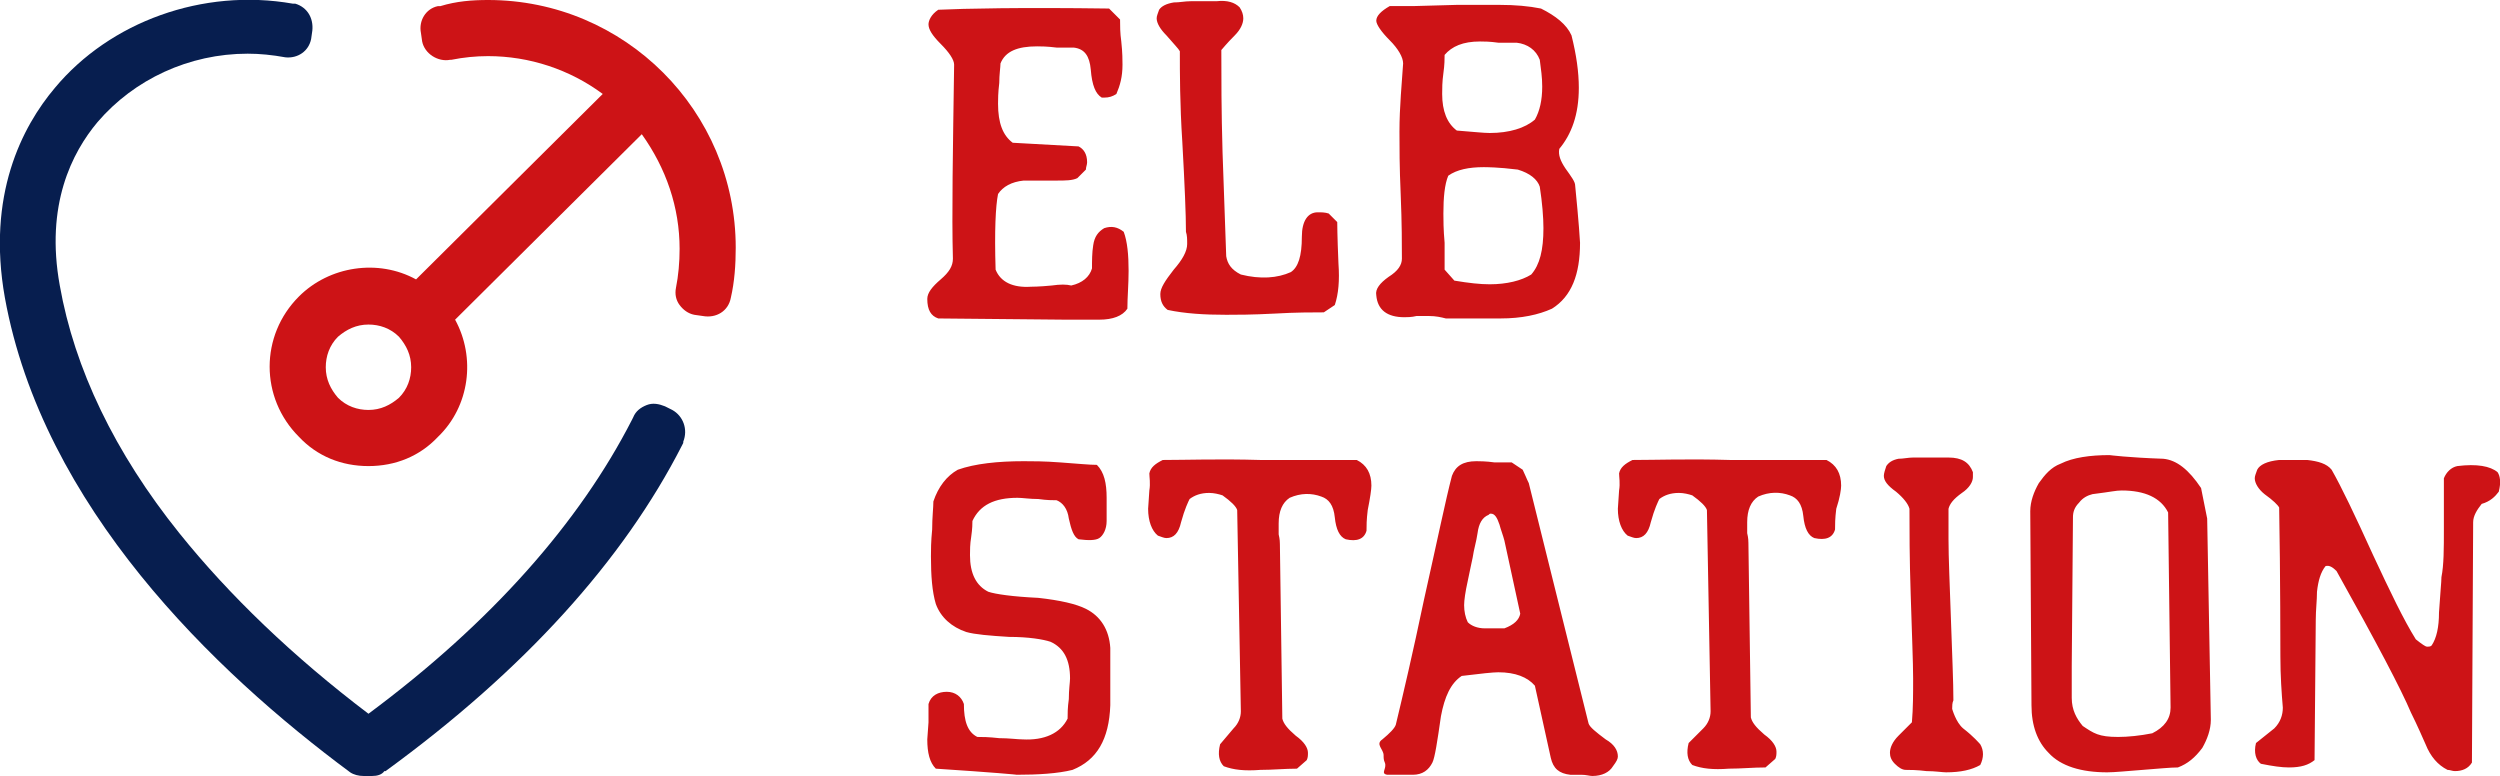
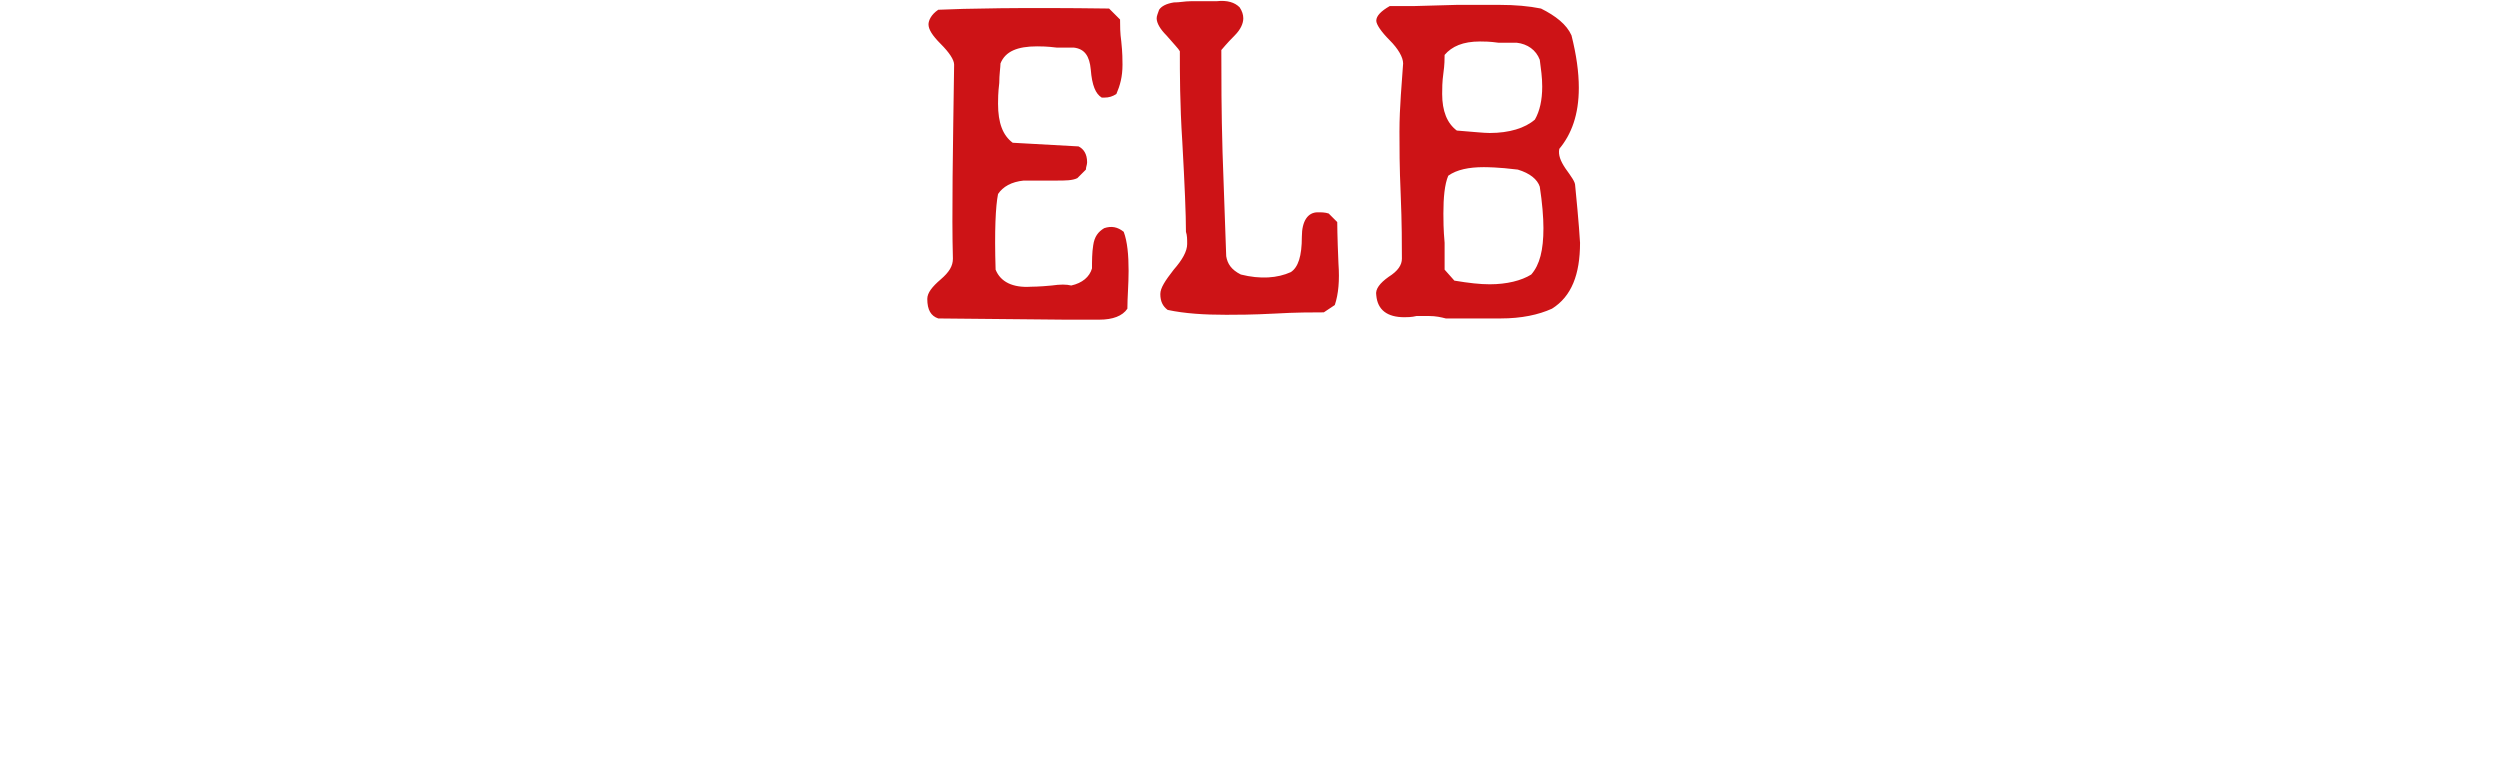
<svg xmlns="http://www.w3.org/2000/svg" version="1.1" id="Ebene_1" x="0px" y="0px" viewBox="0 0 204.9 63.6" style="enable-background:new 0 0 204.9 63.6;" xml:space="preserve">
  <style type="text/css">
	.st0{fill:#CD1316;}
	.st1{fill:#071E4F;}
</style>
-   <path class="st0" d="M204.8,40.3c0.2-0.8,0.1-1.3-0.1-1.6c-0.6-0.5-1.7-0.7-3.3-0.5c-0.5,0.1-0.9,0.5-1.1,1v4.1c0,1.7,0,3-0.2,4  c0,0.4-0.1,1.3-0.2,2.9c0,1.2-0.2,2.1-0.6,2.7c-0.1,0.1-0.2,0.1-0.4,0.1c-0.1,0-0.4-0.2-0.9-0.6c-1-1.6-2.1-3.9-3.5-6.9  c-1.5-3.3-2.6-5.6-3.4-7c-0.4-0.5-1.1-0.7-2-0.8c-0.7,0-1.5,0-2.3,0c-1,0.1-1.6,0.4-1.8,0.8c-0.1,0.3-0.2,0.5-0.2,0.7  c0,0.4,0.3,0.9,0.8,1.3c0.7,0.5,1.1,0.9,1.2,1.1c0.1,5.4,0.1,12.2,0.1,12.2c0,1.6,0.1,3,0.2,4.2c0,0.6-0.2,1.2-0.7,1.7  c-0.5,0.4-1,0.8-1.5,1.2c-0.2,0.8,0,1.4,0.4,1.7c1,0.2,1.7,0.3,2.3,0.3c1,0,1.6-0.2,2.1-0.6l0.1-11.5c0-0.8,0.1-1.6,0.1-2.3  c0.1-0.9,0.3-1.6,0.7-2.1c0.3-0.1,0.6,0.1,0.9,0.4c3.3,5.9,5.3,9.7,6.1,11.6c0.1,0.2,0.5,1,1.2,2.6c0.4,1,1,1.7,1.8,2.1  c0.2,0,0.4,0.1,0.6,0.1c0.6,0,1.1-0.2,1.4-0.7l0.1-19.7c0-0.5,0.3-1,0.7-1.5C204.1,41.1,204.5,40.7,204.8,40.3 M177.9,58  c0,0.9-0.5,1.6-1.5,2.1c-1,0.2-2,0.3-2.8,0.3c-1.6,0-2-0.3-2.9-0.9c-0.5-0.6-0.9-1.3-0.9-2.3c0-0.3,0-1.1,0-2.6l0.1-12.2  c0-0.4,0.1-0.8,0.5-1.2c0.3-0.4,0.7-0.6,1.1-0.7c1.6-0.2,1.9-0.3,2.4-0.3c1.9,0,3.2,0.6,3.8,1.8L177.9,58z M181.2,59l-0.3-16.5  l-0.5-2.5c-1-1.5-2-2.3-3.1-2.4c-2.9-0.1-4.4-0.3-4.4-0.3c-1.6,0-3,0.2-4,0.7c-0.8,0.3-1.3,0.9-1.8,1.6c-0.4,0.7-0.7,1.5-0.7,2.3  l0.1,15.9c0,1.7,0.5,3,1.4,3.9c1,1.1,2.7,1.6,4.8,1.6c0.6,0,1.6-0.1,2.9-0.2c1.3-0.1,2.3-0.2,2.9-0.2c0.8-0.3,1.4-0.8,2-1.6  C180.9,60.6,181.2,59.8,181.2,59 M162.3,61c-0.1-0.1-0.5-0.6-1.4-1.3c-0.6-0.5-0.9-1.6-0.9-1.6c0-0.2,0-0.5,0.1-0.7  c0-1.5-0.1-3.7-0.2-6.6c-0.1-2.9-0.2-5.1-0.2-6.6c0-0.9,0-1.7,0-2.5c0.1-0.4,0.4-0.8,1.1-1.3c0.6-0.4,0.9-0.9,0.9-1.3  c0-0.1,0-0.3,0-0.4c-0.3-0.8-0.9-1.2-2-1.2h-2.9c-0.4,0-0.8,0.1-1.2,0.1c-0.5,0.1-0.8,0.3-1,0.6c-0.1,0.3-0.2,0.6-0.2,0.8  c0,0.4,0.3,0.8,1,1.3c0.6,0.5,1,1,1.1,1.4c0,1.7,0,4,0.1,7c0.1,3.3,0.2,5.6,0.2,6.9c0,1.3,0,2.4-0.1,3.6c0,0-0.4,0.4-1.1,1.1  c-0.5,0.5-0.7,1-0.7,1.4c0,0.3,0.1,0.6,0.4,0.9c0.3,0.3,0.6,0.5,0.9,0.5c0.3,0,0.9,0,1.7,0.1c0.7,0,1.3,0.1,1.6,0.1  c1.2,0,2.1-0.2,2.8-0.6C162.6,62.1,162.6,61.5,162.3,61 M150.9,39.8c0-1-0.4-1.7-1.2-2.1c-1.5,0-4.1,0-7.9,0c-3.4-0.1-6.1,0-8,0  c-0.6,0.3-1,0.6-1.1,1.1c0,0.3,0.1,0.8,0,1.4l-0.1,1.5c0,1,0.3,1.8,0.8,2.2c0.3,0.1,0.5,0.2,0.7,0.2c0.6,0,1-0.4,1.2-1.3  c0.3-1.1,0.6-1.7,0.7-1.9c0.4-0.3,0.9-0.5,1.6-0.5c0.4,0,0.8,0.1,1.1,0.2c0.7,0.5,1.1,0.9,1.2,1.2l0.3,16.5c0,0.5-0.2,1-0.6,1.4  l-1.2,1.2c-0.2,0.8-0.1,1.4,0.3,1.8c0.8,0.3,1.7,0.4,3,0.3c1,0,2-0.1,3-0.1l0.8-0.7c0.1-0.2,0.1-0.4,0.1-0.6c0-0.4-0.3-0.9-1-1.4  c-0.7-0.6-1-1-1.1-1.4l-0.2-14.3c0-0.1,0-0.4-0.1-0.8c0-0.4,0-0.7,0-0.9c0-1,0.3-1.7,0.9-2.1c0.9-0.4,1.8-0.4,2.6-0.1  c0.6,0.2,1,0.7,1.1,1.7c0.1,1,0.4,1.6,0.9,1.8c0.9,0.2,1.5,0,1.7-0.7c0-0.4,0-0.9,0.1-1.7C150.8,40.8,150.9,40.1,150.9,39.8   M124.6,50.3c-0.1,0.5-0.5,0.9-1.3,1.2h-1.6c-0.6,0-1.1-0.2-1.4-0.5c-0.2-0.4-0.3-0.9-0.3-1.4c0-0.4,0.1-1.1,0.3-2  c0.2-0.9,0.3-1.5,0.4-1.9c0.1-0.7,0.3-1.3,0.4-2c0.1-0.8,0.4-1.3,0.9-1.5c0.1-0.1,0.1-0.1,0.2-0.1c0.3,0,0.5,0.3,0.7,0.9  c0.1,0.4,0.3,0.9,0.4,1.3L124.6,50.3z M132.6,62c0-0.5-0.3-1-1-1.4c-0.8-0.6-1.3-1-1.4-1.3c-2.2-8.8-3.8-15.3-4.9-19.7  c-0.2-0.4-0.3-0.7-0.5-1.1c0,0-0.3-0.2-0.9-0.6c-0.3,0-0.8,0-1.4,0c-0.7-0.1-1.3-0.1-1.5-0.1c-1.1,0-1.7,0.4-2,1.2  c-0.5,1.9-1.2,5.3-2.3,10.2c-0.9,4.3-1.7,7.7-2.3,10.2c-0.1,0.3-0.5,0.7-1.1,1.2c-0.6,0.4,0.1,0.8,0.1,1.3c0,0.2,0,0.4,0.1,0.6  c0.2,0.5-0.4,0.9,0.2,1h2.1c0.8,0,1.3-0.4,1.6-1c0.2-0.4,0.4-1.7,0.7-3.8c0.3-1.6,0.8-2.7,1.7-3.3c1.6-0.2,2.6-0.3,3-0.3  c1.4,0,2.4,0.4,3,1.1l1.3,5.9c0.2,0.9,0.7,1.3,1.6,1.4c0.2,0,0.5,0,0.9,0c0.4,0,0.7,0.1,0.9,0.1c0.8,0,1.4-0.3,1.7-0.8  C132.5,62.4,132.6,62.2,132.6,62 M112.4,39.8c0-1-0.4-1.7-1.2-2.1c-1.5,0-4.1,0-7.9,0c-3.4-0.1-6.1,0-8,0c-0.6,0.3-1,0.6-1.1,1.1  c0,0.3,0.1,0.8,0,1.4l-0.1,1.5c0,1,0.3,1.8,0.8,2.2c0.3,0.1,0.5,0.2,0.7,0.2c0.6,0,1-0.4,1.2-1.3c0.3-1.1,0.6-1.7,0.7-1.9  c0.4-0.3,0.9-0.5,1.6-0.5c0.4,0,0.8,0.1,1.1,0.2c0.7,0.5,1.1,0.9,1.2,1.2l0.3,16.5c0,0.5-0.2,1-0.6,1.4L100,61  c-0.2,0.8-0.1,1.4,0.3,1.8c0.8,0.3,1.7,0.4,3,0.3c1,0,2-0.1,3-0.1l0.8-0.7c0.1-0.2,0.1-0.4,0.1-0.6c0-0.4-0.3-0.9-1-1.4  c-0.7-0.6-1-1-1.1-1.4l-0.2-14.3c0-0.1,0-0.4-0.1-0.8c0-0.4,0-0.7,0-0.9c0-1,0.3-1.7,0.9-2.1c0.9-0.4,1.8-0.4,2.6-0.1  c0.6,0.2,1,0.7,1.1,1.7c0.1,1,0.4,1.6,0.9,1.8c0.9,0.2,1.5,0,1.7-0.7c0-0.4,0-0.9,0.1-1.7C112.3,40.8,112.4,40.1,112.4,39.8   M91,57.8c0-0.3,0-1.1,0-2.4c0-1,0-1.8,0-2.3c-0.1-1.5-0.8-2.6-2-3.2c-0.8-0.4-2.1-0.7-3.9-0.9c-2.1-0.1-3.5-0.3-4.1-0.5  c-1-0.5-1.5-1.5-1.5-3c0-0.4,0-0.9,0.1-1.5c0.1-0.7,0.1-1.1,0.1-1.3c0.6-1.3,1.8-1.9,3.7-1.9c0.4,0,1,0.1,1.7,0.1  c0.7,0.1,1.2,0.1,1.5,0.1c0.5,0.2,0.9,0.7,1,1.5c0.2,0.9,0.4,1.5,0.8,1.7c0.8,0.1,1.4,0.1,1.7-0.1c0.3-0.2,0.6-0.7,0.6-1.4l0-1.9  c0-1.2-0.2-2.1-0.8-2.7c-0.6,0-1.6-0.1-3-0.2c-1.3-0.1-2.3-0.1-3-0.1c-2.1,0-4,0.2-5.4,0.7c-0.9,0.5-1.6,1.4-2,2.6  c0,0.5-0.1,1.3-0.1,2.3c-0.1,1-0.1,1.7-0.1,2.2c0,1.6,0.1,2.9,0.4,3.9c0.4,1.1,1.3,1.9,2.5,2.3c0.7,0.2,1.9,0.3,3.5,0.4  c1.6,0,2.8,0.2,3.4,0.4c1.1,0.5,1.6,1.5,1.6,3c0,0.3-0.1,0.9-0.1,1.7c-0.1,0.7-0.1,1.2-0.1,1.6c-0.6,1.2-1.9,1.8-3.7,1.7  c-0.4,0-1.1-0.1-1.9-0.1c-0.9-0.1-1.4-0.1-1.8-0.1c-0.8-0.4-1.1-1.3-1.1-2.7c-0.2-0.6-0.7-1-1.4-1c-0.7,0-1.3,0.3-1.5,1  c0,0.4,0,0.9,0,1.5L76,60.6c0,1.1,0.2,1.9,0.7,2.4c4.6,0.3,6.8,0.5,6.6,0.5c1.8,0,3.4-0.1,4.6-0.4C89.9,62.3,90.9,60.6,91,57.8" />
  <path class="st0" d="M126.5,18.7c0,1.8-0.3,3-1,3.8c-0.8,0.5-2,0.8-3.4,0.8c-0.8,0-1.7-0.1-2.9-0.3l-0.8-0.9c0-0.5,0-1.2,0-2.2  c-0.1-1.1-0.1-1.9-0.1-2.4c0-1.3,0.1-2.4,0.4-3.1c0.7-0.5,1.7-0.7,2.9-0.7c0.2,0,1.2,0,2.8,0.2c1,0.3,1.6,0.8,1.8,1.4  C126.4,16.6,126.5,17.8,126.5,18.7 M126.4,7.1c0,1.1-0.2,2-0.6,2.7c-0.8,0.7-2.1,1.1-3.7,1.1c-0.5,0-1.4-0.1-2.7-0.2  c-0.8-0.6-1.2-1.6-1.2-3c0-0.4,0-1,0.1-1.7s0.1-1.2,0.1-1.5c0.6-0.7,1.5-1.1,2.9-1.1c0.3,0,0.8,0,1.5,0.1c0.7,0,1.1,0,1.5,0  c0.9,0.1,1.6,0.6,1.9,1.4C126.3,5.7,126.4,6.3,126.4,7.1 M129.5,19.9c0-0.1-0.1-1.7-0.4-4.7c0-0.3-0.3-0.7-0.8-1.4  c-0.4-0.6-0.6-1.1-0.5-1.6c1-1.2,1.6-2.8,1.6-5c0-1.3-0.2-2.7-0.6-4.3c-0.4-0.9-1.3-1.6-2.5-2.2c-1-0.2-2.1-0.3-3.4-0.3  c-0.9,0-2,0-3.5,0l-3.6,0.1c-0.7,0-1.3,0-1.9,0c-0.7,0.4-1.1,0.8-1.1,1.2c0,0.3,0.4,0.9,1.1,1.6c0.7,0.7,1.1,1.4,1.1,1.9  c-0.1,1.6-0.3,3.5-0.3,5.6c0,1.2,0,2.9,0.1,5.1c0.1,2.4,0.1,4.2,0.1,5.3c0,0.5-0.3,1-1.1,1.5c-0.7,0.5-1.1,1-1,1.5  c0.1,1.2,0.9,1.8,2.3,1.8c0.2,0,0.6,0,1-0.1c0.5,0,0.8,0,1,0c0.6,0,1,0.1,1.4,0.2h4.5c1.7,0,3.1-0.3,4.2-0.8  C128.8,24.3,129.5,22.5,129.5,19.9 M109.7,21.6c-0.1-2.3-0.1-3.4-0.1-3.4l-0.7-0.7c-0.3-0.1-0.6-0.1-0.9-0.1c-0.8,0-1.3,0.7-1.3,2  c0,1.6-0.3,2.5-0.9,2.9c-1.1,0.5-2.5,0.6-4.1,0.2c-0.8-0.4-1.1-0.9-1.2-1.5c-0.1-2.9-0.2-5.7-0.3-8.5c-0.1-3.4-0.1-6.2-0.1-8.4  c0.1-0.1,0.4-0.5,1.1-1.2c0.5-0.5,0.7-1,0.7-1.4c0-0.3-0.1-0.6-0.3-0.9c-0.4-0.4-1-0.6-1.9-0.5c-1.4,0-2.1,0-2.1,0  c-0.5,0-0.9,0.1-1.4,0.1c-0.6,0.1-1,0.3-1.2,0.6c-0.1,0.3-0.2,0.5-0.2,0.7c0,0.4,0.3,0.9,0.8,1.4c0.6,0.7,1,1.1,1.1,1.3  c0,1.8,0,4.3,0.2,7.4c0.2,3.6,0.3,6,0.3,7.4c0.1,0.3,0.1,0.6,0.1,1c0,0.6-0.4,1.3-1.1,2.1c-0.7,0.9-1.1,1.5-1.1,2  c0,0.6,0.2,1,0.6,1.3c1.4,0.3,3,0.4,4.8,0.4c0.8,0,2.1,0,4-0.1c1.7-0.1,3.1-0.1,4-0.1l0.9-0.6C109.7,24.1,109.8,23,109.7,21.6   M92.5,22.2c0-1.3-0.1-2.4-0.4-3.2c-0.5-0.4-1-0.5-1.6-0.3c-0.5,0.3-0.8,0.7-0.9,1.4c-0.1,0.6-0.1,1.3-0.1,1.9  c-0.2,0.7-0.8,1.2-1.7,1.4c-0.4-0.1-0.9-0.1-1.6,0c-1,0.1-1.7,0.1-1.7,0.1c-1.5,0.1-2.5-0.4-2.9-1.4c-0.1-3.2,0-5.2,0.2-6.2  c0.4-0.6,1.1-1,2.1-1.1c0.2,0,2.7,0,2.7,0c0.7,0,1.3,0,1.7-0.2l0.7-0.7c0-0.2,0.1-0.4,0.1-0.6c0-0.7-0.3-1.1-0.7-1.3l-5.4-0.3  c-0.8-0.6-1.2-1.6-1.2-3.2c0-0.3,0-0.9,0.1-1.7c0-0.7,0.1-1.3,0.1-1.6c0.4-1,1.4-1.4,3-1.4c0.3,0,0.8,0,1.6,0.1c0.6,0,1.1,0,1.4,0  c0.9,0.1,1.3,0.7,1.4,1.8c0.1,1.3,0.4,2,0.9,2.3C90.1,8,90.3,8,90.5,8c0.4,0,0.7-0.1,1-0.3C91.8,7,92,6.3,92,5.3c0-0.3,0-1-0.1-1.9  c-0.1-0.7-0.1-1.3-0.1-1.8l-0.9-0.9c-7.2-0.1-11.9,0-14,0.1c-0.6,0.4-0.8,0.9-0.8,1.2c0,0.4,0.3,0.9,1,1.6c0.7,0.7,1.1,1.3,1.1,1.7  c-0.1,7-0.2,12.3-0.1,15.9c0,0.6-0.3,1.1-1,1.7c-0.7,0.6-1.1,1.1-1.1,1.6c0,0.9,0.3,1.4,0.9,1.6l10.4,0.1h2.8c1.1,0,1.9-0.3,2.3-0.9  C92.4,24.4,92.5,23.3,92.5,22.2" />
-   <path class="st0" d="M30.2,26.6c-1,0-1.8,0.4-2.5,1c-0.7,0.7-1,1.6-1,2.5c0,1,0.4,1.8,1,2.5c0.7,0.7,1.6,1,2.5,1c1,0,1.8-0.4,2.5-1  c0.7-0.7,1-1.6,1-2.5c0-1-0.4-1.8-1-2.5C32,26.9,31.1,26.6,30.2,26.6 M30.2,38.2c-2.2,0-4.2-0.8-5.7-2.4c-3.2-3.2-3.2-8.3,0-11.5  c2.5-2.5,6.5-3.1,9.6-1.4L49.4,7.7c-2.7-2-6-3.1-9.4-3.1c-1,0-2,0.1-3,0.3c0,0,0,0-0.1,0c-1,0.2-2.1-0.5-2.3-1.5l-0.1-0.7  c-0.2-1,0.4-2,1.4-2.2l0.1,0c0,0,0.1,0,0.1,0C37.4,0.1,38.7,0,40,0c11.2,0,20.3,9.1,20.3,20.3c0,1.4-0.1,2.8-0.4,4.1  c-0.2,1.1-1.2,1.7-2.3,1.5l-0.7-0.1c-0.5-0.1-0.9-0.4-1.2-0.8c-0.3-0.4-0.4-0.9-0.3-1.4c0.2-1,0.3-2.1,0.3-3.2  c0-3.4-1.1-6.6-3.1-9.4L37.3,26.2c1.7,3.1,1.2,7.1-1.4,9.6C34.4,37.4,32.4,38.2,30.2,38.2" />
-   <path class="st1" d="M30.5,63.6h-0.7c-0.4,0-0.8-0.1-1.1-0.3C17.5,55,3.5,41.5,0.4,24.4C-1.1,16,1.8,10.4,4.5,7.2  C9,1.8,16.6-1,24,0.3l0.1,0c0.1,0,0.1,0,0.1,0c1,0.3,1.5,1.2,1.4,2.2l-0.1,0.7c-0.2,1-1.1,1.6-2.1,1.5c-1.1-0.2-2.1-0.3-3.1-0.3  c-4.8,0-9.3,2.1-12.3,5.6c-2.1,2.5-4.3,6.8-3.1,13.4c1.2,6.8,4.5,13.7,9.8,20.3c4.1,5.1,9.3,10.1,15.5,14.8  C40.3,51,47.5,42.8,51.8,34.4l0.1-0.2c0.2-0.5,0.6-0.8,1.1-1c0.5-0.2,1-0.1,1.5,0.1l0.6,0.3c0.9,0.5,1.3,1.6,0.9,2.6l0,0.1l-0.1,0.2  C51.1,45.9,43,54.9,31.6,63.2l-0.1,0C31.3,63.5,30.9,63.6,30.5,63.6" />
</svg>